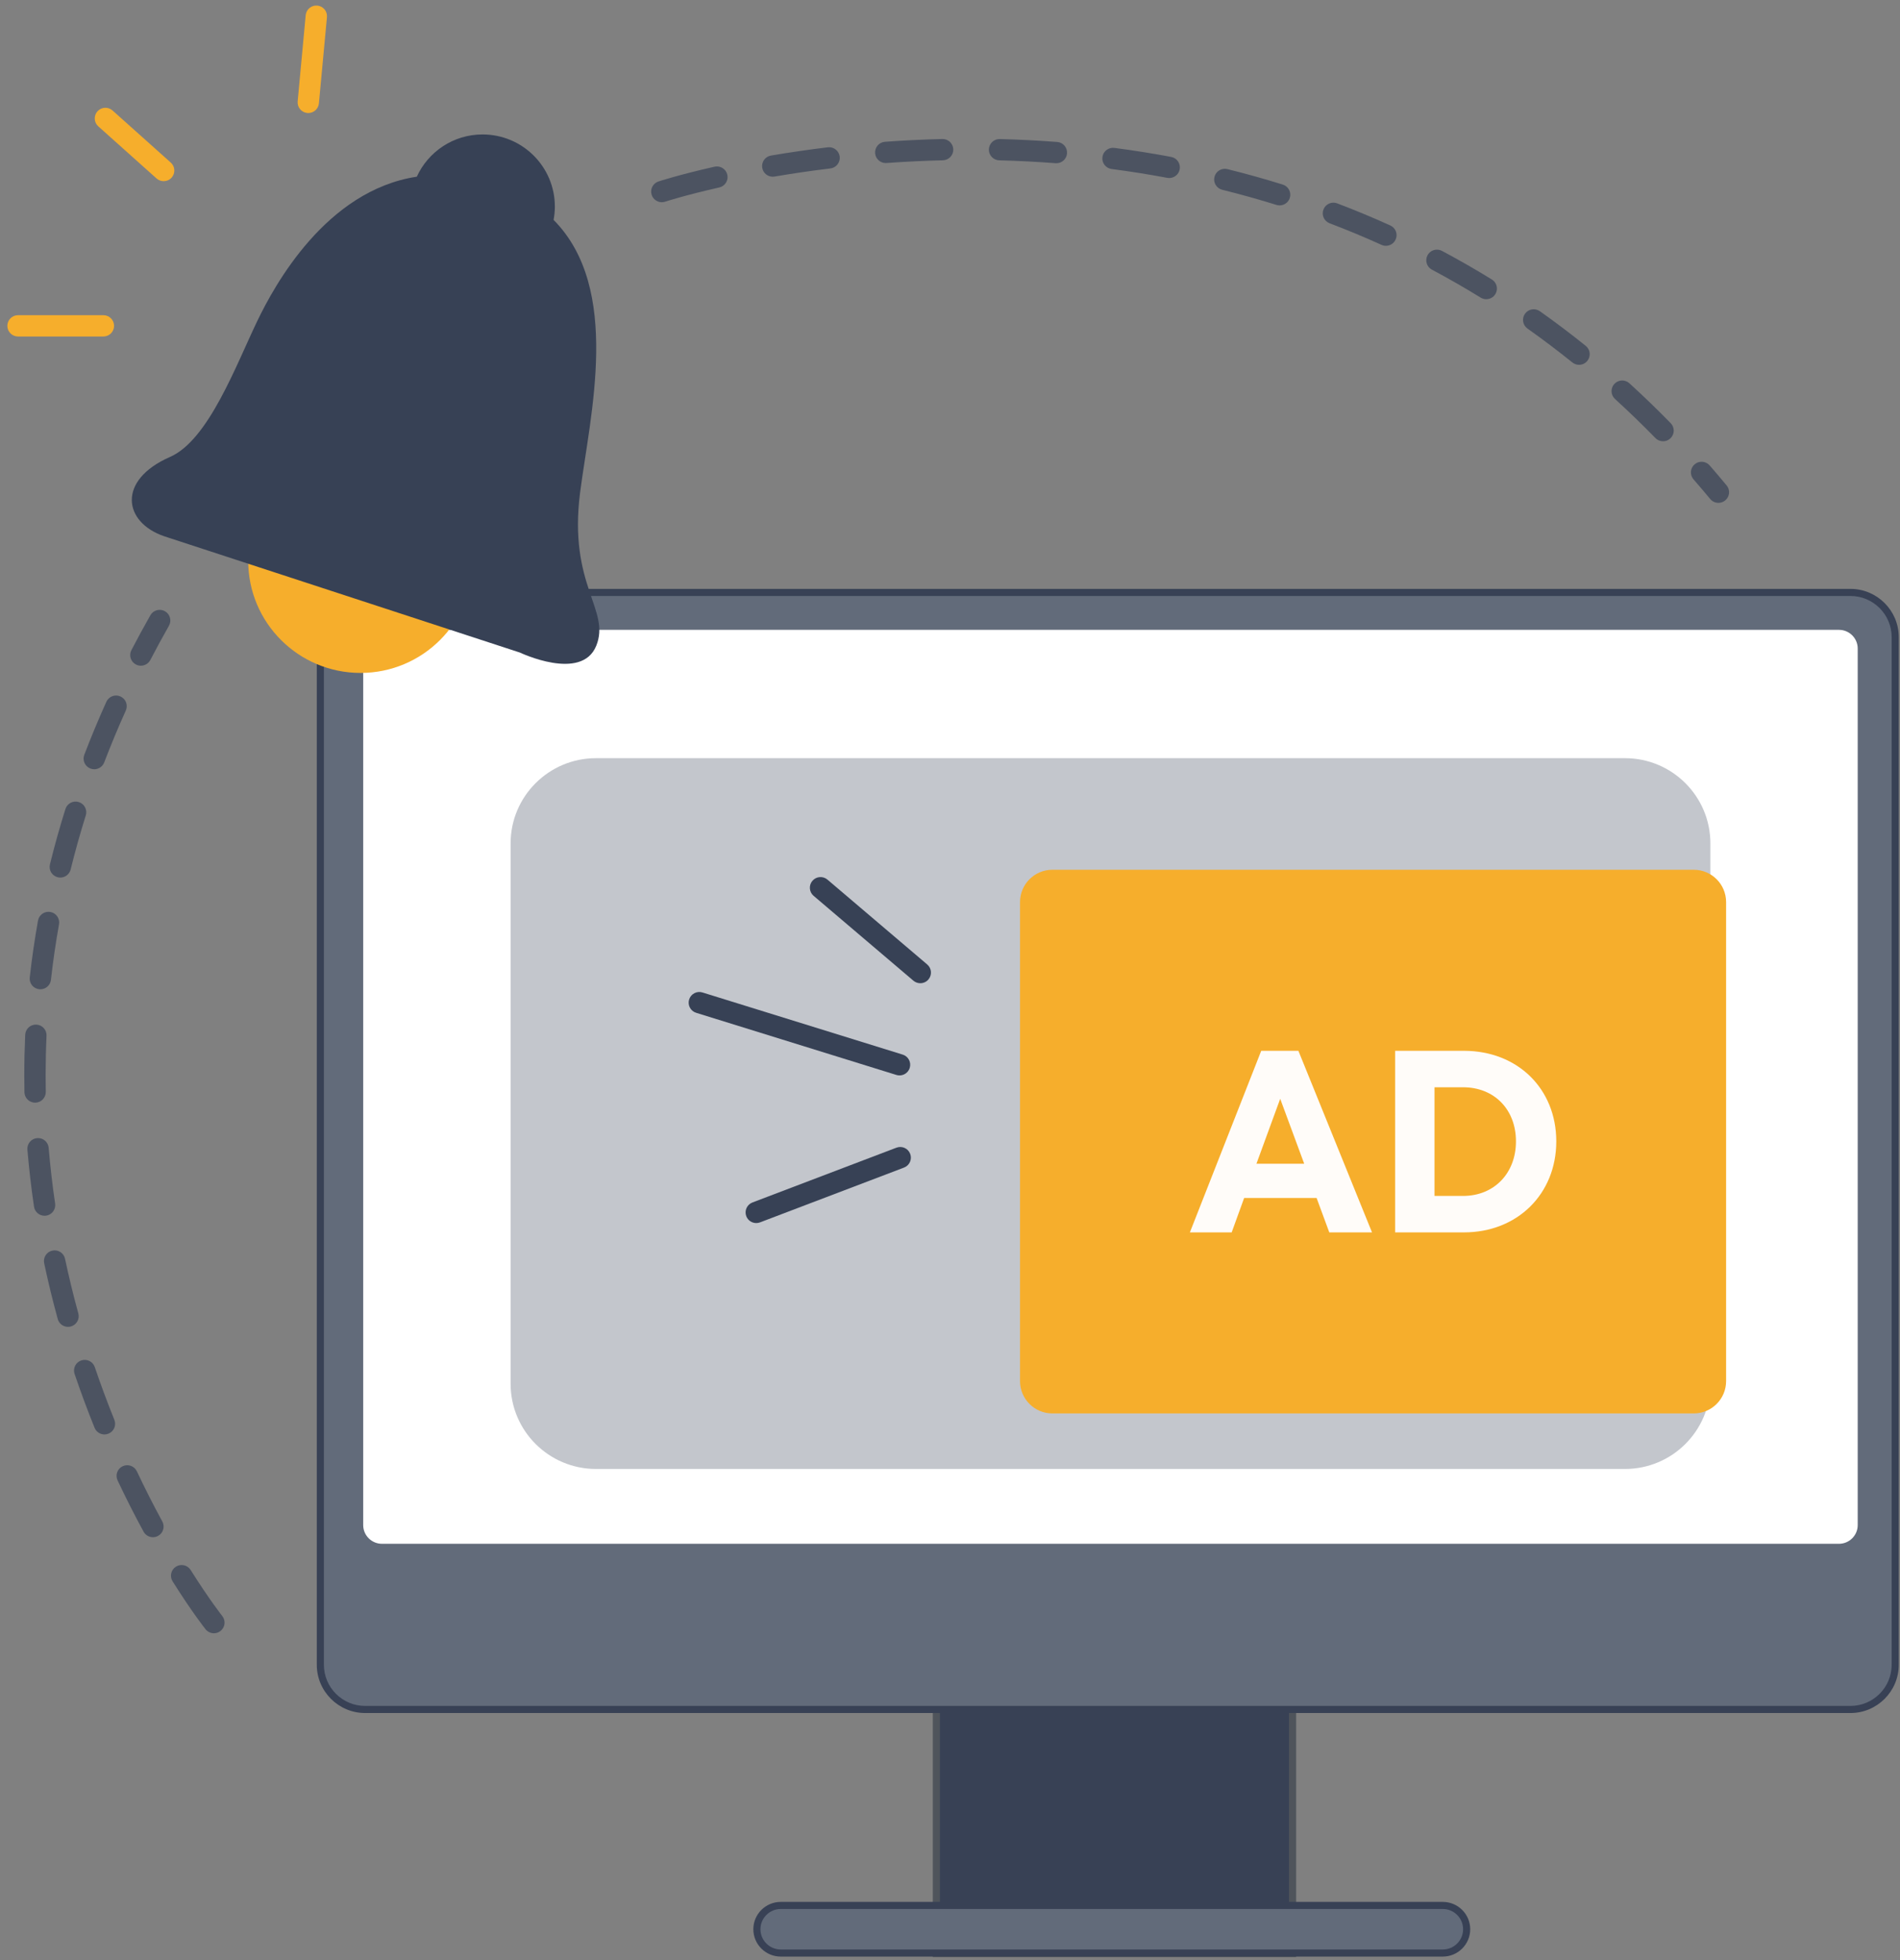
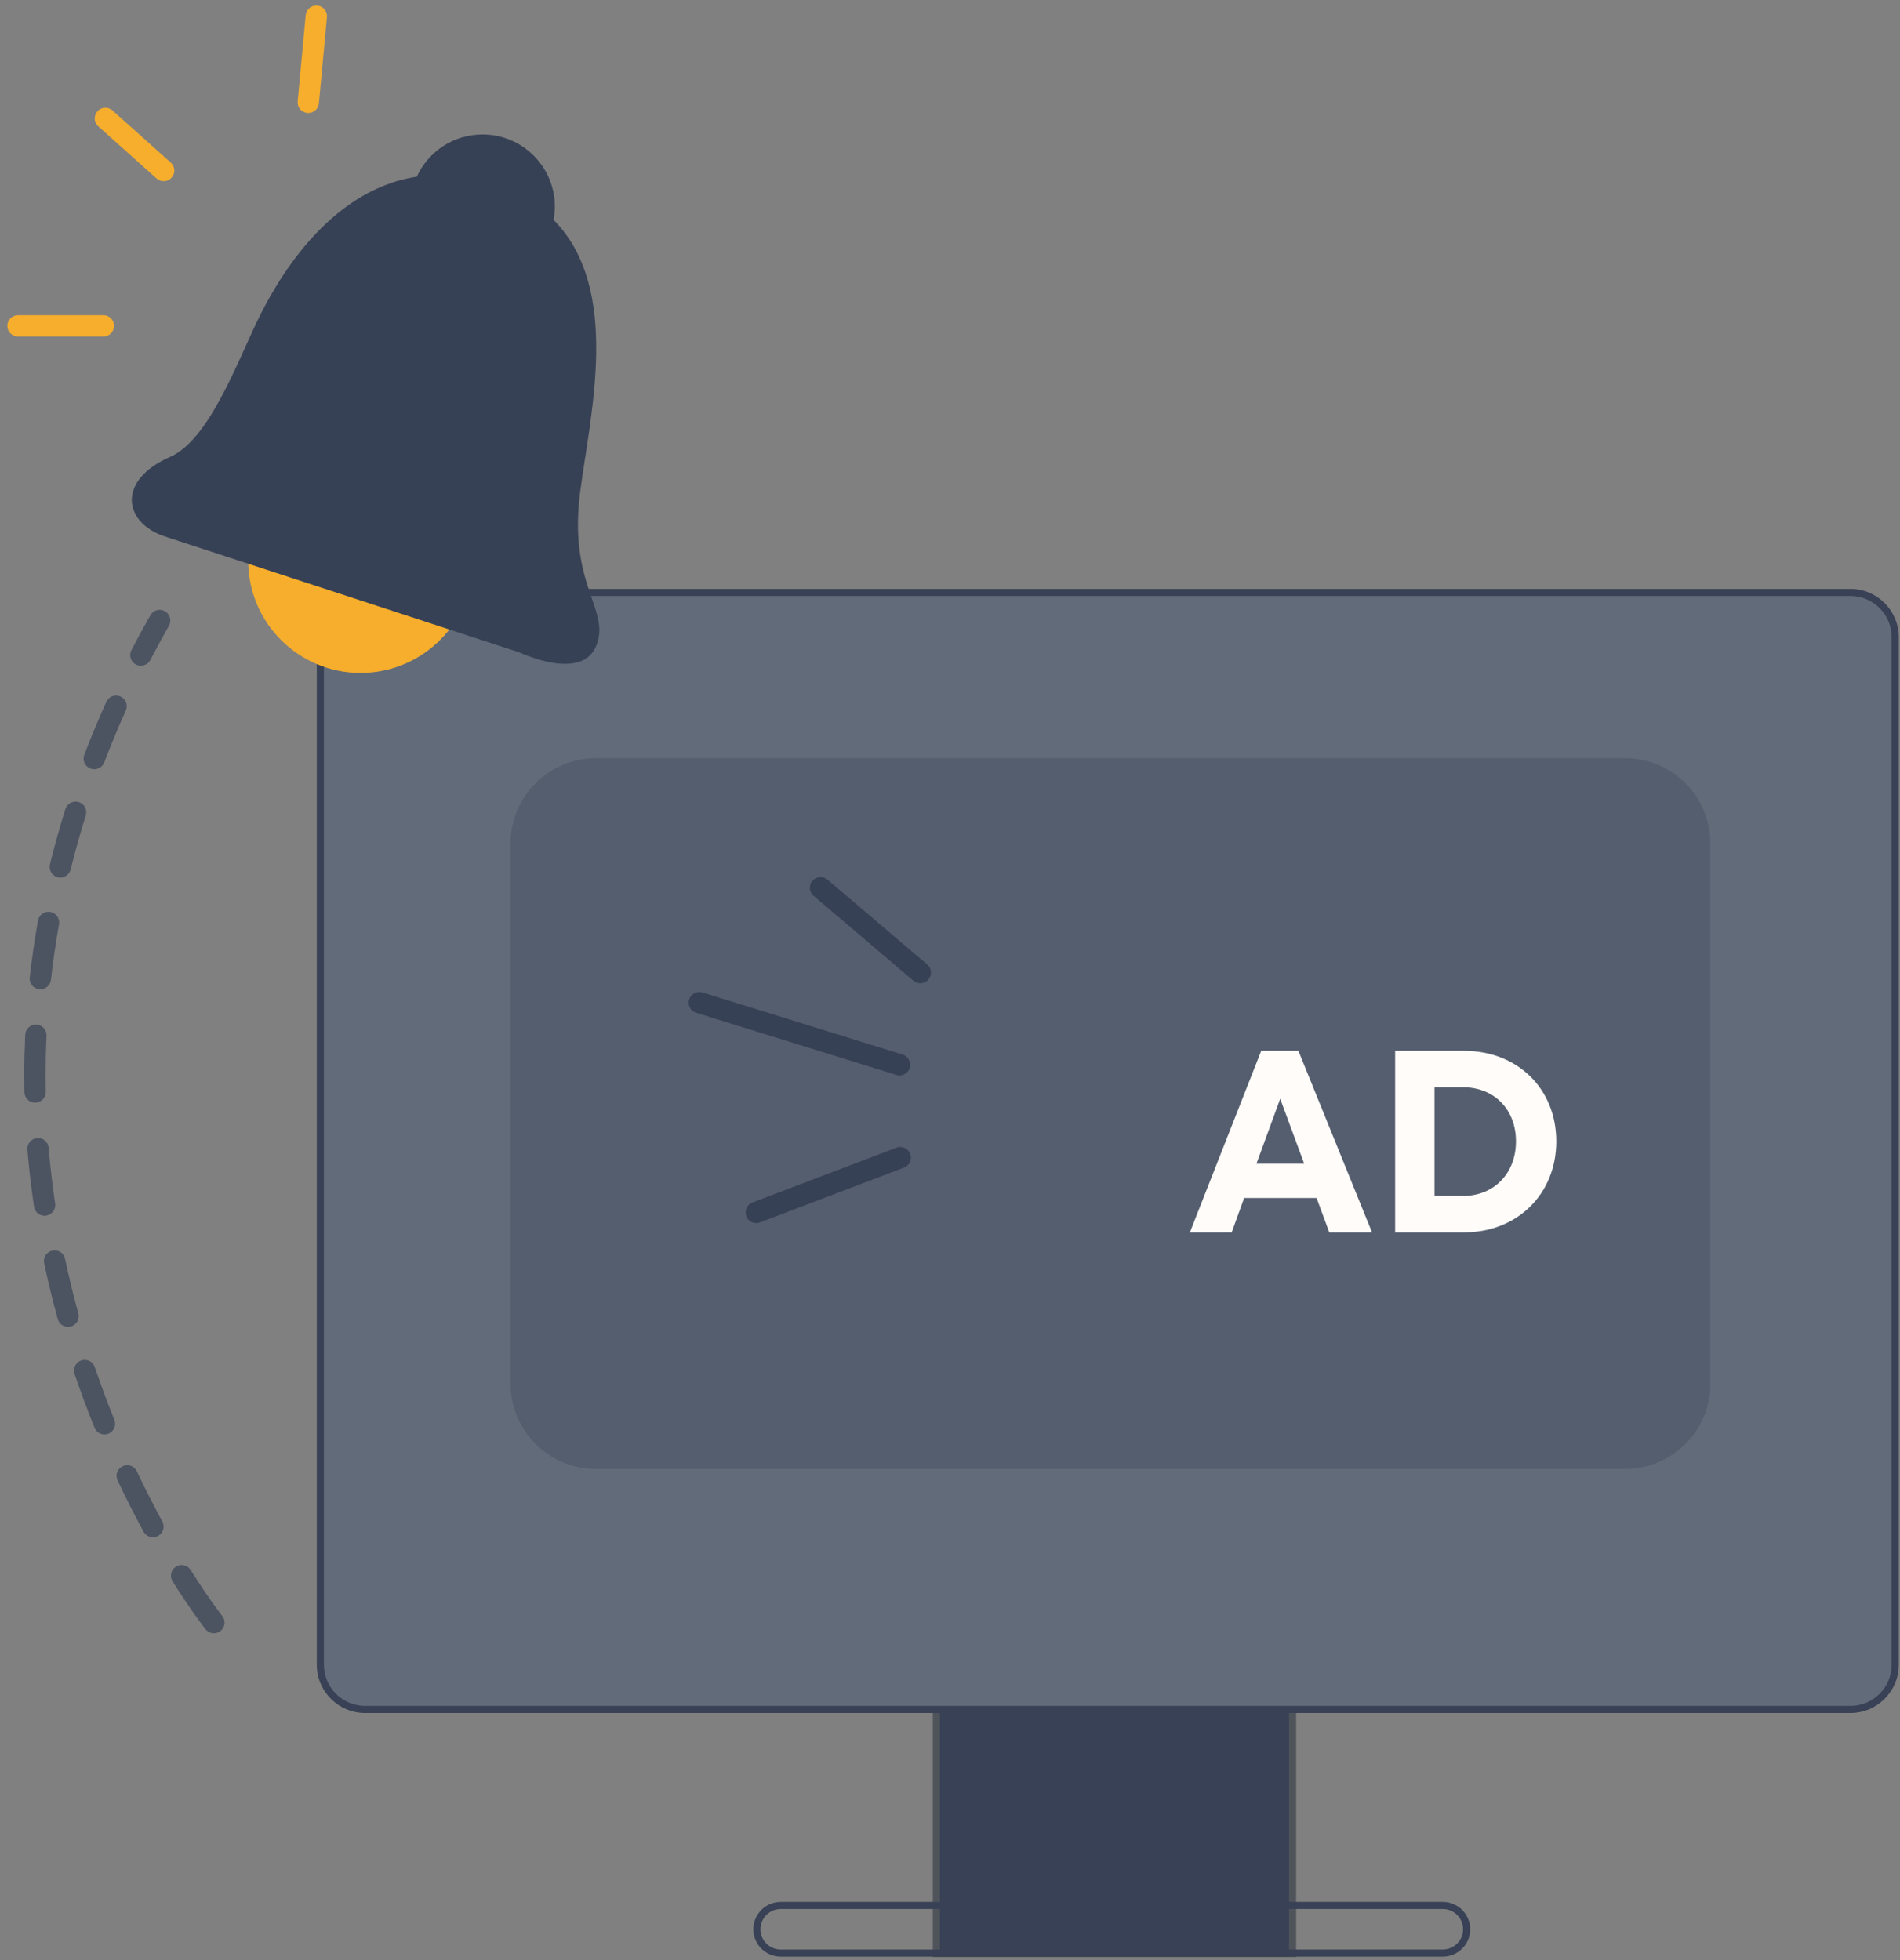
<svg xmlns="http://www.w3.org/2000/svg" width="221" height="228" viewBox="0 0 221 228" fill="none">
  <rect x="0" y="0" width="221" height="228" fill="#808080" stroke="none" />
  <g clip-path="url(#clip0_2898_5067)">
    <path d="M150.348 179.571H108.914V227.233H150.348V179.571Z" fill="#384155" />
    <path d="M150.761 227.645H108.5V179.158H150.761V227.645ZM109.327 226.82H149.934V179.984H109.327V226.82Z" fill="#4F545B" />
-     <path d="M167.821 221.638H90.813C89.281 221.638 88.039 222.877 88.039 224.405C88.039 225.934 89.281 227.173 90.813 227.173H167.821C169.353 227.173 170.595 225.934 170.595 224.405C170.595 222.877 169.353 221.638 167.821 221.638Z" fill="#626B7A" />
    <path d="M167.821 227.587H90.813C89.055 227.587 87.625 226.16 87.625 224.406C87.625 222.652 89.055 221.226 90.813 221.226H167.821C169.579 221.226 171.009 222.652 171.009 224.406C171.009 226.16 169.579 227.587 167.821 227.587ZM90.813 222.051C89.511 222.051 88.453 223.108 88.453 224.406C88.453 225.704 89.512 226.761 90.813 226.761H167.821C169.123 226.761 170.181 225.704 170.181 224.406C170.181 223.108 169.123 222.051 167.821 222.051H90.813Z" fill="#384155" />
    <path d="M215.233 68.91H42.471C39.594 68.91 37.262 71.237 37.262 74.108V193.645C37.262 196.516 39.594 198.843 42.471 198.843H215.233C218.11 198.843 220.442 196.516 220.442 193.645V74.108C220.442 71.237 218.11 68.91 215.233 68.91Z" fill="#626B7A" />
    <path d="M215.233 199.256H42.471C39.37 199.256 36.848 196.739 36.848 193.645V74.108C36.848 71.014 39.37 68.497 42.471 68.497H215.233C218.333 68.497 220.856 71.014 220.856 74.108V193.645C220.856 196.739 218.334 199.256 215.233 199.256ZM42.471 69.323C39.826 69.323 37.675 71.47 37.675 74.108V193.646C37.675 196.285 39.827 198.431 42.471 198.431H215.233C217.877 198.431 220.029 196.285 220.029 193.646V74.108C220.029 71.47 217.877 69.323 215.233 69.323H42.471Z" fill="#384155" />
-     <path d="M213.898 73.262H44.429C43.223 73.262 42.246 74.237 42.246 75.439V177.393C42.246 178.596 43.223 179.571 44.429 179.571H213.898C215.104 179.571 216.081 178.596 216.081 177.393V75.439C216.081 74.237 215.104 73.262 213.898 73.262Z" fill="white" />
    <path opacity="0.3" d="M189.009 88.19H69.327C63.84 88.19 59.391 92.629 59.391 98.105V160.953C59.391 166.428 63.84 170.868 69.327 170.868H189.009C194.497 170.868 198.945 166.428 198.945 160.953V98.105C198.945 92.629 194.497 88.19 189.009 88.19Z" fill="#374155" />
    <path opacity="0.7" d="M24.88 189.979C24.515 189.979 24.153 189.819 23.907 189.511C23.843 189.431 22.312 187.498 20.075 183.938C19.711 183.358 19.887 182.594 20.468 182.23C21.049 181.867 21.815 182.042 22.179 182.622C24.334 186.053 25.837 187.952 25.852 187.971C26.278 188.507 26.188 189.286 25.651 189.711C25.423 189.892 25.15 189.979 24.88 189.979ZM17.79 178.807C17.35 178.807 16.923 178.573 16.698 178.159C15.645 176.223 14.628 174.217 13.676 172.197C13.384 171.578 13.65 170.841 14.27 170.549C14.89 170.258 15.63 170.524 15.922 171.143C16.854 173.12 17.849 175.083 18.88 176.977C19.207 177.578 18.984 178.33 18.381 178.657C18.193 178.759 17.991 178.807 17.79 178.807ZM12.151 166.852C11.659 166.852 11.194 166.559 10.999 166.076C10.167 164.015 9.385 161.908 8.675 159.813C8.455 159.165 8.803 158.462 9.453 158.243C10.103 158.025 10.807 158.372 11.026 159.02C11.721 161.07 12.486 163.132 13.301 165.15C13.558 165.784 13.25 166.506 12.614 166.761C12.462 166.823 12.306 166.852 12.151 166.852ZM7.912 154.338C7.367 154.338 6.867 153.977 6.716 153.427C6.125 151.278 5.594 149.093 5.137 146.935C4.996 146.265 5.425 145.608 6.095 145.467C6.767 145.326 7.425 145.754 7.566 146.423C8.013 148.534 8.532 150.67 9.11 152.771C9.291 153.431 8.902 154.112 8.241 154.293C8.131 154.323 8.02 154.338 7.912 154.338ZM5.183 141.416C4.577 141.416 4.047 140.974 3.956 140.358C3.63 138.154 3.372 135.92 3.187 133.72C3.13 133.038 3.638 132.439 4.321 132.383C5.005 132.325 5.604 132.832 5.661 133.513C5.841 135.663 6.094 137.844 6.412 139.997C6.512 140.673 6.044 141.303 5.365 141.403C5.304 141.412 5.243 141.416 5.182 141.416H5.183ZM4.084 128.26C3.409 128.26 2.856 127.721 2.843 127.045C2.831 126.389 2.824 125.723 2.824 125.069C2.824 123.506 2.861 121.922 2.932 120.361C2.964 119.678 3.543 119.153 4.229 119.181C4.914 119.212 5.444 119.791 5.412 120.474C5.342 121.998 5.307 123.543 5.307 125.069C5.307 125.708 5.313 126.357 5.325 126.997C5.338 127.681 4.793 128.246 4.108 128.26C4.1 128.26 4.092 128.26 4.084 128.26V128.26ZM4.694 115.073C4.648 115.073 4.601 115.07 4.554 115.065C3.873 114.989 3.383 114.376 3.459 113.697C3.705 111.495 4.029 109.269 4.42 107.081C4.54 106.408 5.184 105.959 5.86 106.079C6.534 106.199 6.984 106.842 6.864 107.516C6.482 109.651 6.166 111.823 5.926 113.972C5.855 114.605 5.318 115.073 4.694 115.073ZM7.014 102.077C6.916 102.077 6.817 102.065 6.717 102.041C6.052 101.878 5.645 101.207 5.808 100.543C6.335 98.399 6.941 96.234 7.609 94.107C7.814 93.454 8.51 93.091 9.164 93.295C9.818 93.5 10.183 94.195 9.978 94.848C9.326 96.925 8.734 99.04 8.219 101.133C8.08 101.698 7.572 102.077 7.014 102.077ZM10.963 89.478C10.816 89.478 10.666 89.452 10.521 89.396C9.88 89.152 9.559 88.437 9.803 87.798C10.589 85.742 11.453 83.668 12.37 81.632C12.652 81.008 13.386 80.73 14.011 81.011C14.636 81.291 14.915 82.025 14.634 82.648C13.736 84.64 12.892 86.669 12.123 88.68C11.934 89.174 11.463 89.478 10.963 89.478ZM16.384 77.435C16.192 77.435 15.997 77.39 15.814 77.296C15.206 76.981 14.968 76.233 15.284 75.626C15.985 74.276 16.728 72.909 17.491 71.564C17.829 70.969 18.586 70.76 19.183 71.096C19.779 71.433 19.989 72.189 19.652 72.784C18.903 74.103 18.175 75.443 17.488 76.766C17.267 77.191 16.833 77.435 16.384 77.435Z" fill="#374155" />
-     <path opacity="0.7" d="M199.88 58.492C199.523 58.492 199.168 58.339 198.923 58.042C198.285 57.273 197.632 56.505 196.984 55.761C196.534 55.245 196.588 54.462 197.106 54.014C197.623 53.565 198.407 53.619 198.857 54.135C199.519 54.895 200.185 55.679 200.835 56.464C201.272 56.991 201.198 57.772 200.67 58.208C200.438 58.399 200.158 58.492 199.88 58.492ZM193.441 51.328C193.117 51.328 192.795 51.203 192.551 50.954C191.027 49.392 189.445 47.863 187.851 46.411C187.345 45.95 187.309 45.167 187.771 44.662C188.233 44.157 189.018 44.121 189.524 44.582C191.154 46.067 192.771 47.629 194.33 49.226C194.808 49.716 194.798 50.5 194.307 50.977C194.065 51.212 193.753 51.328 193.441 51.328ZM183.667 42.434C183.394 42.434 183.118 42.344 182.889 42.16C181.193 40.795 179.439 39.469 177.675 38.221C177.115 37.826 176.983 37.053 177.38 36.495C177.777 35.936 178.551 35.805 179.111 36.2C180.917 37.478 182.713 38.835 184.448 40.232C184.981 40.662 185.065 41.441 184.634 41.974C184.389 42.277 184.03 42.434 183.667 42.434ZM172.875 34.803C172.652 34.803 172.427 34.743 172.224 34.618C170.377 33.479 168.469 32.386 166.555 31.367C165.95 31.045 165.721 30.295 166.043 29.692C166.366 29.088 167.118 28.86 167.723 29.182C169.683 30.225 171.636 31.345 173.528 32.511C174.112 32.87 174.292 33.633 173.932 34.215C173.697 34.594 173.291 34.803 172.875 34.803ZM161.202 28.593C161.03 28.593 160.856 28.557 160.69 28.482C158.719 27.588 156.688 26.743 154.653 25.97C154.012 25.726 153.691 25.011 153.935 24.371C154.179 23.733 154.896 23.411 155.537 23.655C157.62 24.447 159.699 25.312 161.717 26.226C162.341 26.509 162.617 27.243 162.333 27.866C162.125 28.323 161.675 28.593 161.202 28.593H161.202ZM148.84 23.891C148.718 23.891 148.593 23.873 148.47 23.835C146.407 23.192 144.286 22.6 142.167 22.075C141.501 21.91 141.096 21.239 141.261 20.575C141.426 19.911 142.1 19.507 142.765 19.671C144.932 20.207 147.1 20.813 149.21 21.47C149.864 21.674 150.229 22.369 150.025 23.021C149.859 23.551 149.369 23.891 148.841 23.891L148.84 23.891ZM76.98 23.522C76.458 23.522 75.972 23.191 75.801 22.67C75.587 22.02 75.941 21.321 76.592 21.107C76.689 21.075 79.014 20.316 83.114 19.39C83.783 19.24 84.447 19.658 84.598 20.325C84.75 20.992 84.33 21.655 83.662 21.806C79.69 22.703 77.39 23.452 77.368 23.46C77.239 23.502 77.108 23.522 76.98 23.522ZM135.999 20.708C135.923 20.708 135.846 20.701 135.768 20.686C133.646 20.288 131.469 19.943 129.299 19.659C128.619 19.57 128.14 18.948 128.229 18.27C128.318 17.592 128.942 17.115 129.621 17.203C131.837 17.492 134.06 17.845 136.226 18.252C136.9 18.378 137.344 19.025 137.217 19.698C137.105 20.293 136.584 20.708 135.999 20.708ZM89.883 20.555C89.289 20.555 88.764 20.128 88.661 19.525C88.546 18.85 89 18.21 89.675 18.095C91.847 17.725 94.072 17.401 96.288 17.134C96.968 17.05 97.587 17.535 97.67 18.214C97.752 18.893 97.267 19.511 96.587 19.593C94.41 19.855 92.226 20.173 90.094 20.537C90.023 20.549 89.953 20.555 89.883 20.555ZM122.876 18.987C122.844 18.987 122.812 18.986 122.779 18.984C120.624 18.818 118.42 18.706 116.231 18.65C115.546 18.632 115.004 18.064 115.022 17.38C115.039 16.696 115.613 16.154 116.294 16.173C118.526 16.23 120.773 16.345 122.97 16.514C123.654 16.567 124.165 17.162 124.112 17.844C124.062 18.494 123.518 18.987 122.876 18.987H122.876ZM103.027 18.966C102.382 18.966 101.838 18.468 101.79 17.817C101.74 17.134 102.254 16.541 102.938 16.492C105.158 16.331 107.403 16.222 109.612 16.169C110.289 16.149 110.866 16.694 110.882 17.378C110.899 18.062 110.357 18.63 109.671 18.646C107.502 18.698 105.298 18.804 103.118 18.962C103.087 18.965 103.057 18.966 103.027 18.966H103.027Z" fill="#374155" />
    <path d="M12.027 39.141H2.097C1.411 39.141 0.855 38.587 0.855 37.903C0.855 37.218 1.411 36.664 2.097 36.664H12.027C12.713 36.664 13.268 37.218 13.268 37.903C13.268 38.587 12.713 39.141 12.027 39.141Z" fill="#F6AE2C" />
    <path d="M19.036 21.074C18.741 21.074 18.445 20.97 18.208 20.758L11.432 14.696C10.922 14.24 10.879 13.457 11.337 12.947C11.794 12.439 12.579 12.396 13.09 12.852L19.865 18.913C20.376 19.37 20.418 20.153 19.961 20.662C19.716 20.935 19.377 21.074 19.036 21.074Z" fill="#F6AE2C" />
    <path d="M35.86 13.147C35.822 13.147 35.783 13.146 35.743 13.142C35.061 13.079 34.559 12.475 34.623 11.794L35.557 1.769C35.62 1.088 36.228 0.588 36.908 0.651C37.591 0.714 38.093 1.318 38.029 1.999L37.095 12.024C37.035 12.666 36.494 13.147 35.86 13.147Z" fill="#F6AE2C" />
    <path d="M104.63 125.091C104.508 125.091 104.384 125.073 104.262 125.035L80.975 117.808C80.32 117.605 79.954 116.911 80.158 116.257C80.362 115.604 81.058 115.237 81.712 115.443L104.999 122.67C105.653 122.873 106.019 123.567 105.815 124.22C105.65 124.751 105.159 125.091 104.63 125.091Z" fill="#374155" />
    <path d="M107.045 114.366C106.76 114.366 106.474 114.269 106.24 114.07L94.635 104.201C94.114 103.757 94.051 102.975 94.496 102.455C94.941 101.934 95.724 101.872 96.246 102.316L107.85 112.185C108.372 112.629 108.435 113.411 107.99 113.931C107.744 114.219 107.395 114.366 107.045 114.366Z" fill="#374155" />
    <path d="M87.965 142.265C87.465 142.265 86.993 141.962 86.805 141.468C86.56 140.829 86.881 140.113 87.522 139.869L104.267 133.497C104.908 133.251 105.624 133.573 105.869 134.212C106.113 134.852 105.792 135.567 105.151 135.811L88.407 142.183C88.261 142.239 88.111 142.265 87.965 142.265Z" fill="#374155" />
    <path d="M41.936 78.274C49.152 78.274 55.001 72.437 55.001 65.237C55.001 58.038 49.152 52.201 41.936 52.201C34.721 52.201 28.871 58.038 28.871 65.237C28.871 72.437 34.721 78.274 41.936 78.274Z" fill="#F6AE2C" />
    <path d="M67.48 57.253C68.637 48.274 72.328 33.584 64.391 25.578C64.484 25.076 64.539 24.561 64.539 24.032C64.539 19.396 60.773 15.639 56.128 15.639C52.728 15.639 49.806 17.656 48.48 20.553C37.919 22.154 31.917 33.203 29.94 37.311C27.448 42.488 24.254 51.192 19.779 53.149C13.564 55.868 14.357 60.771 19.114 62.382L60.47 75.904C60.47 75.904 67.635 79.323 69.348 75.127C71.062 70.93 66.077 68.133 67.479 57.253H67.48Z" fill="#374155" />
-     <path d="M197.005 101.169H122.413C120.332 101.169 118.645 102.852 118.645 104.929V160.65C118.645 162.726 120.332 164.409 122.413 164.409H197.005C199.086 164.409 200.773 162.726 200.773 160.65V104.929C200.773 102.852 199.086 101.169 197.005 101.169Z" fill="#F6AE2C" />
    <path d="M154.617 143.35H159.588L151.024 122.228H146.7L138.402 143.35H143.263L144.715 139.345H153.14L154.617 143.35ZM148.908 127.808L151.699 135.361H146.144L148.908 127.808ZM170.284 122.228H162.276V143.349H170.284C176.489 143.349 181.02 138.889 181.02 132.763C181.02 126.638 176.514 122.228 170.284 122.228ZM170.169 139.109H166.856V126.469H170.169C173.806 126.469 176.33 129.047 176.33 132.764C176.33 136.457 173.806 139.109 170.169 139.109V139.109Z" fill="#FFFCF9" />
  </g>
  <defs>
    <clipPath id="clip0_2898_5067">
      <rect width="220" height="227" fill="white" transform="translate(0.855 0.646)" />
    </clipPath>
  </defs>
</svg>